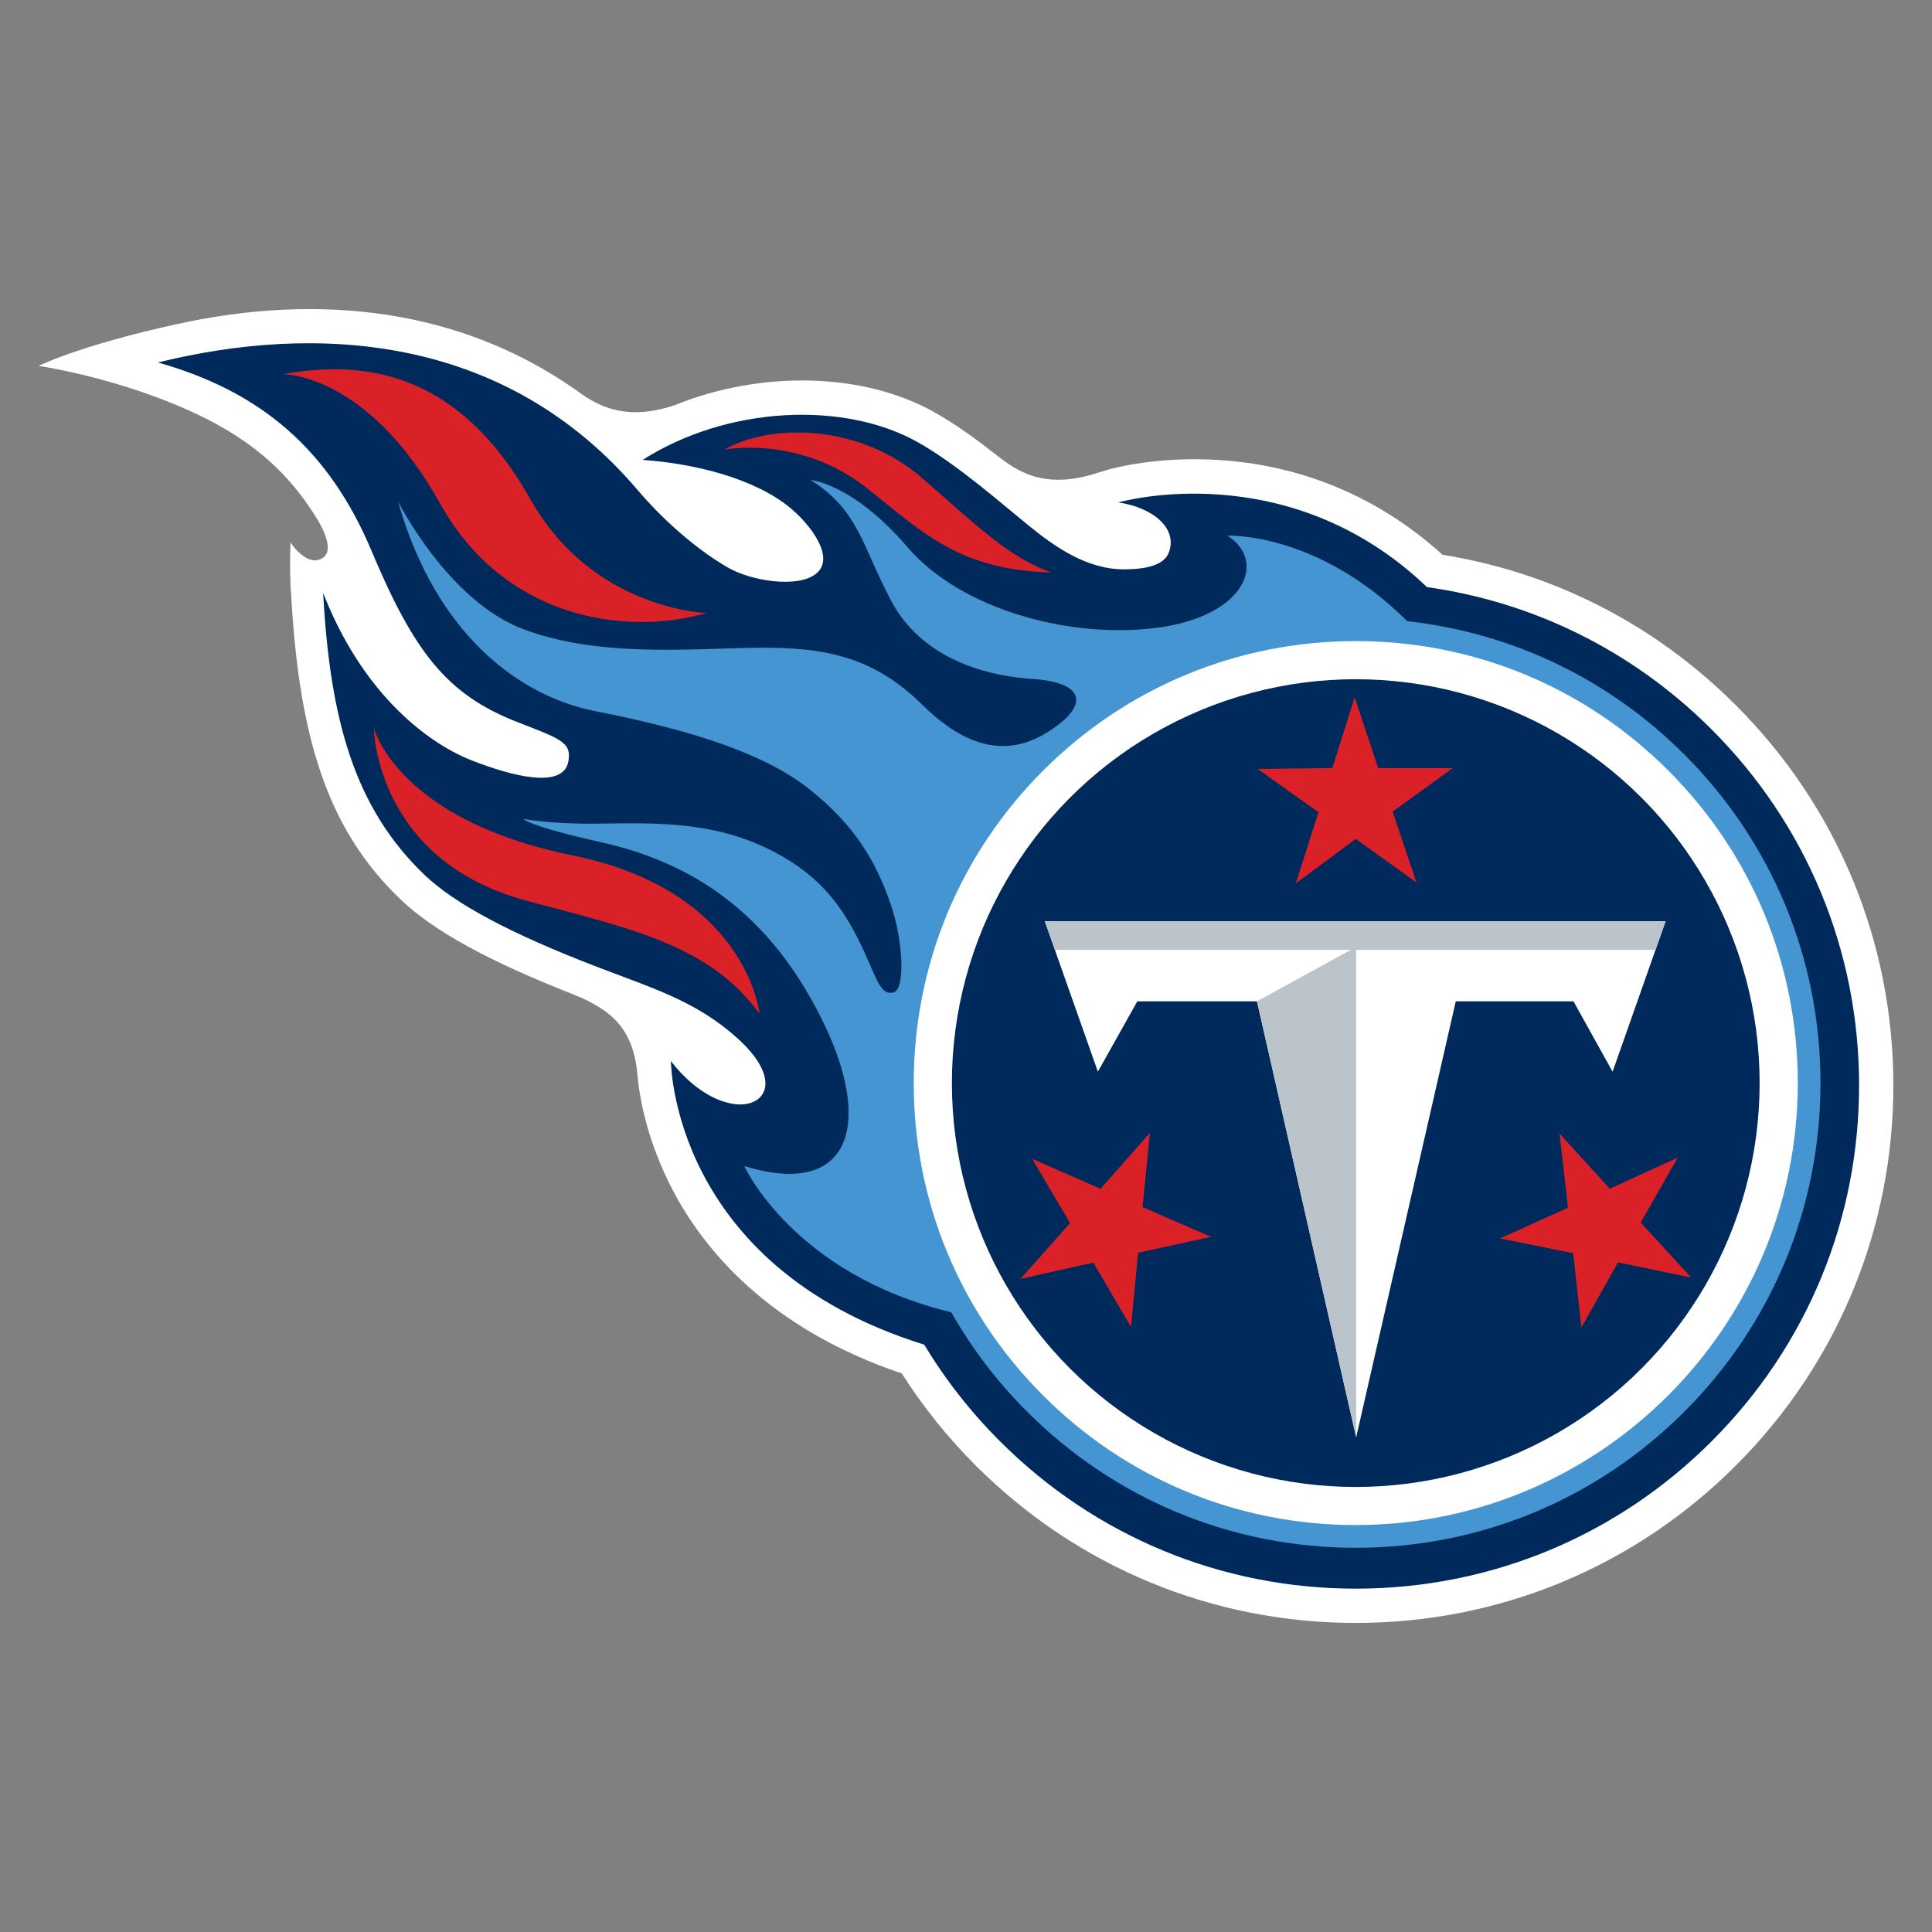
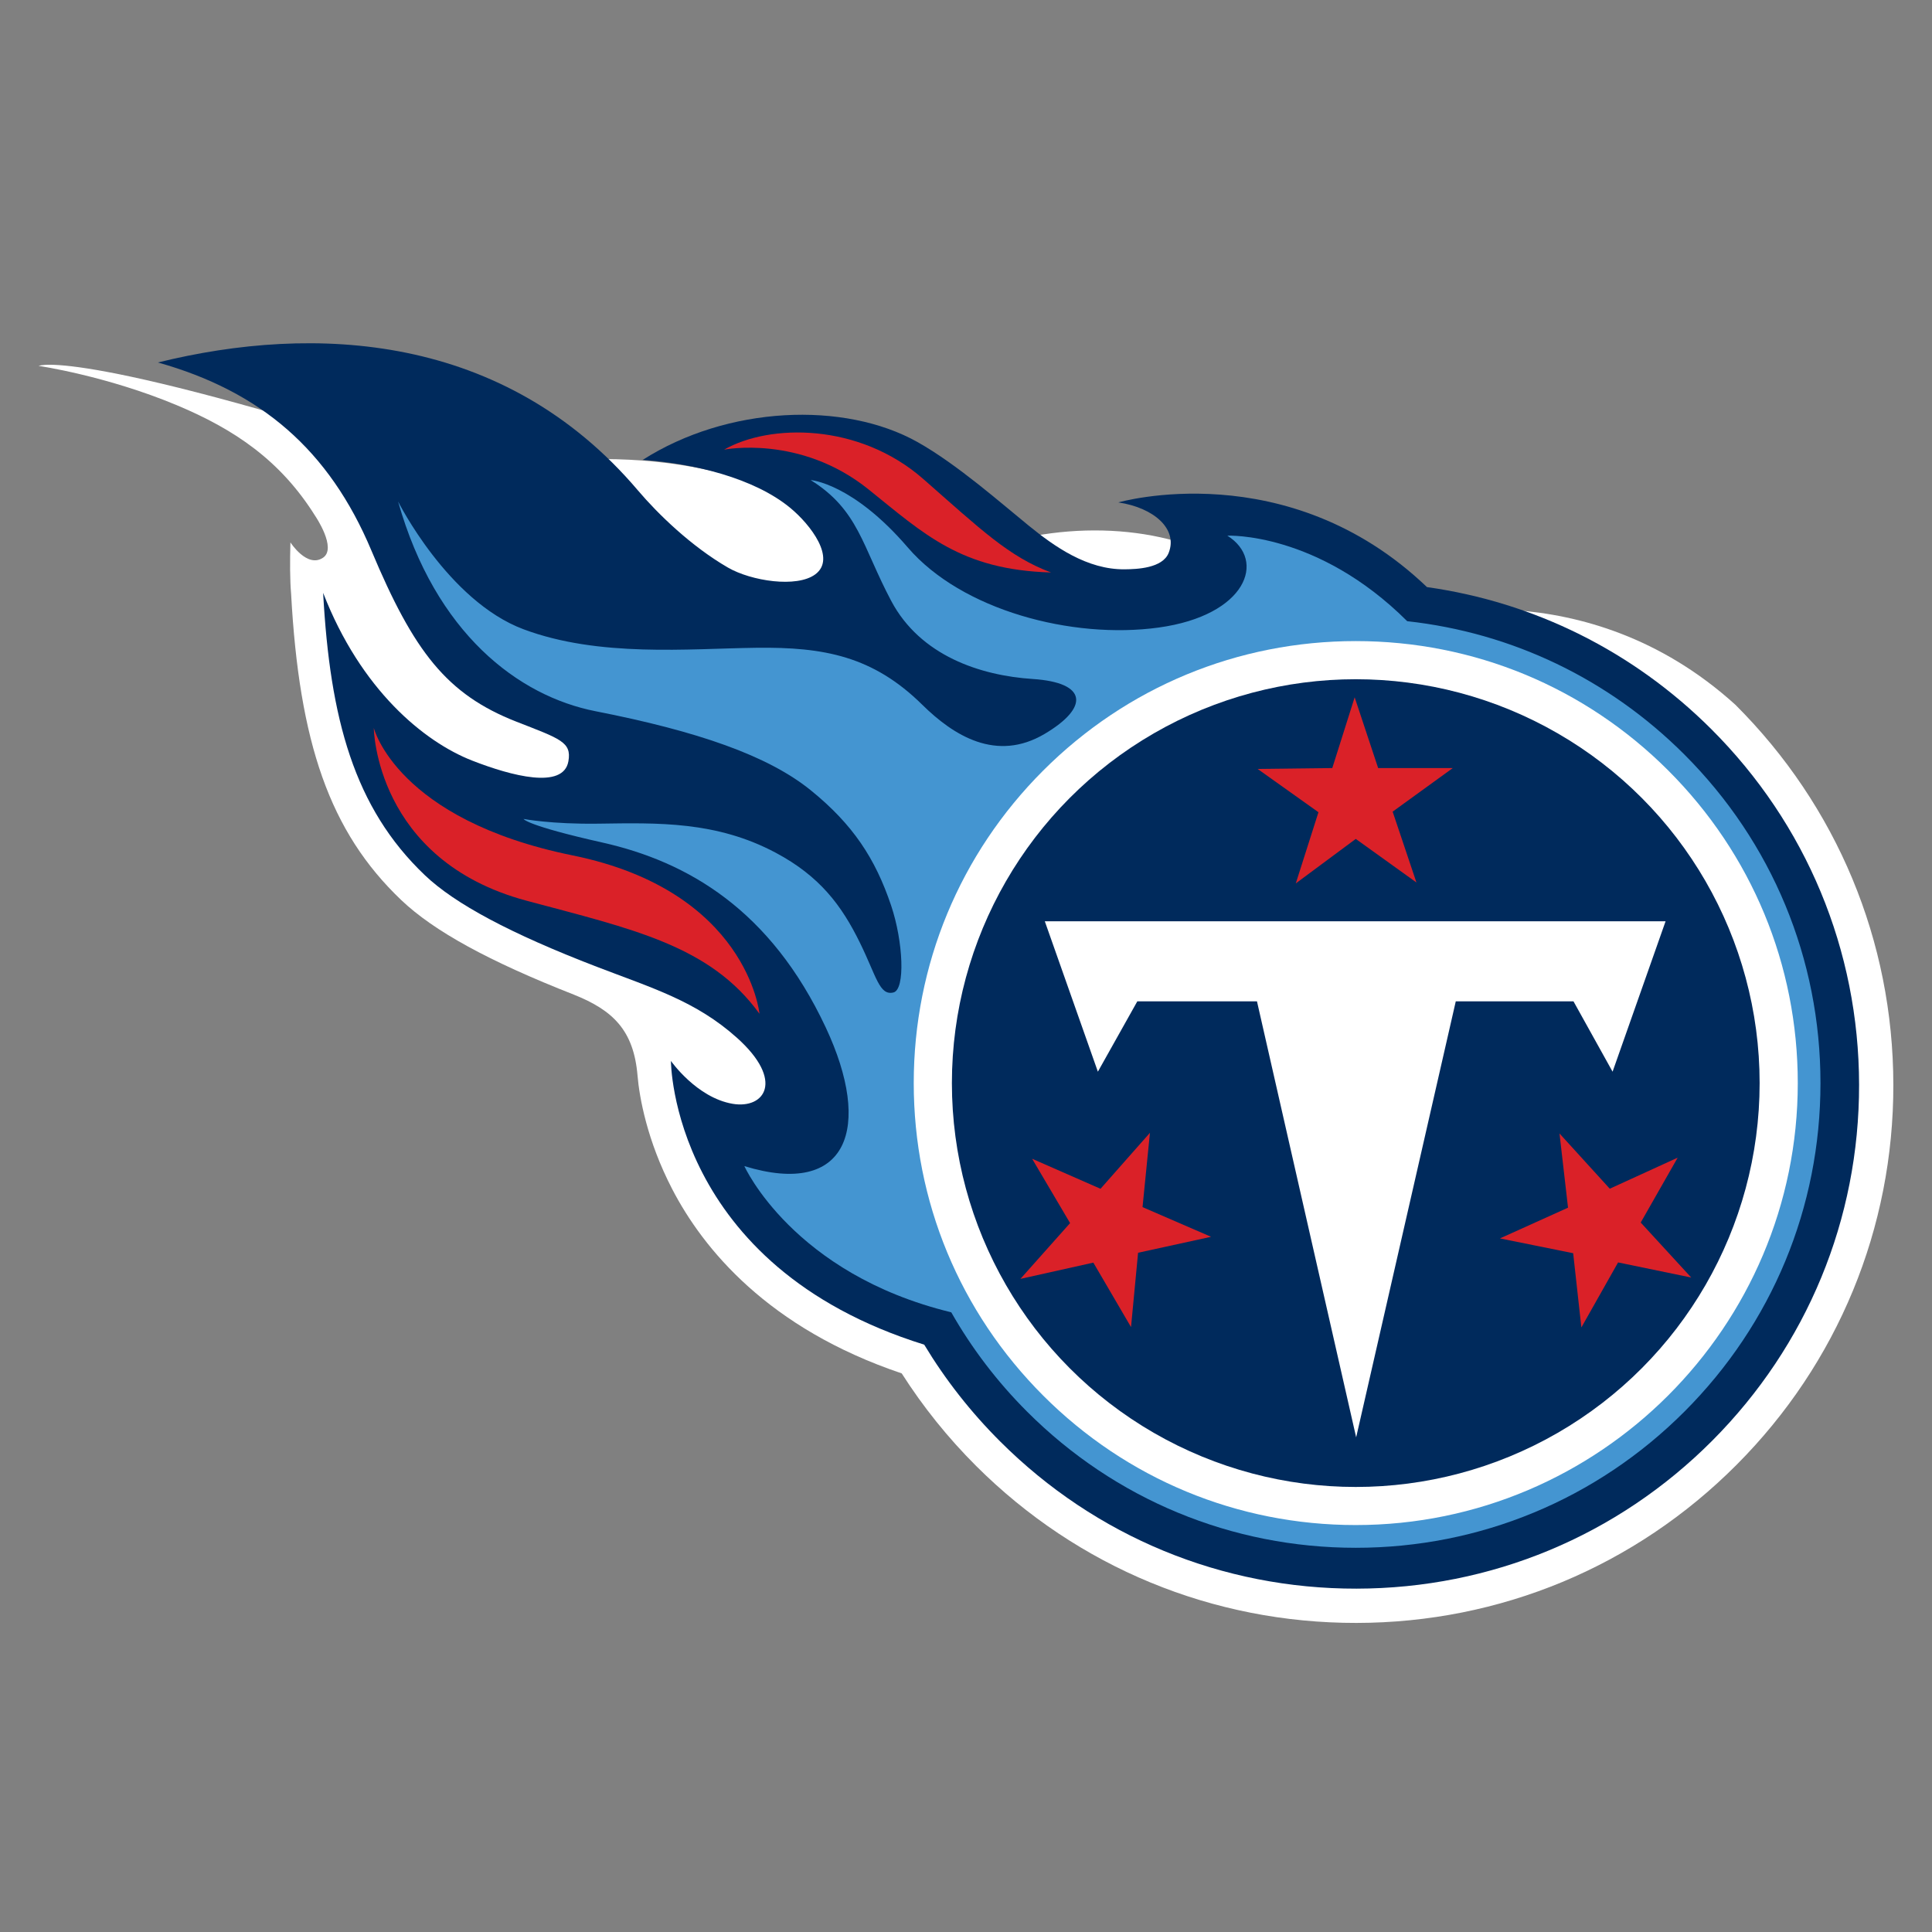
<svg xmlns="http://www.w3.org/2000/svg" version="1.1" id="team_logos" x="0px" y="0px" width="200px" height="200px" viewBox="0 0 200 200" enable-background="new 0 0 200 200" xml:space="preserve">
  <rect x="0" y="0" width="200" height="200" fill="#808080" stroke="none" />
  <g id="titans">
    <g>
-       <path fill="#FFFFFF" d="M65.997,111.344c0.19,2.252,0.989,6.736,3.584,11.742c3.206,6.182,9.919,14.421,23.764,19.087    c2.2,3.451,4.786,6.673,7.713,9.591c10.524,10.495,24.51,16.264,39.373,16.241c14.865-0.021,28.83-5.831,39.326-16.356    c10.495-10.522,16.266-24.508,16.241-39.371c-0.021-14.864-5.829-28.829-16.356-39.325c-8.338-8.316-18.8-13.667-30.312-15.523    c-15.578-14.108-33.771-9.054-34.551-8.827c-0.262,0.074-0.65,0.187-1.139,0.335c-5.596,1.861-8.492-0.273-10.367-1.742    c-2.078-1.63-4.345-3.286-6.533-4.516c-7.433-4.18-17.994-4.329-26.889-0.742c-5.863,1.996-8.815-0.586-10.563-1.793    c-11.607-8.006-25.876-9.919-41.016-6.585C8.079,35.803,4,37.877,4,37.877s6.984,1.012,14.283,4.062    c5.989,2.504,10.751,5.716,14.356,11.484c0,0,2.271,3.334,0.795,4.316c-1.649,1.101-3.37-1.592-3.37-1.592    c-0.054,1.938-0.054,3.868,0.072,5.331c0.839,15.389,3.977,24.633,11.399,31.695c3.378,3.215,9.076,6.34,17.881,9.797    C63.431,104.577,65.604,106.637,65.997,111.344z" />
+       <path fill="#FFFFFF" d="M65.997,111.344c0.19,2.252,0.989,6.736,3.584,11.742c3.206,6.182,9.919,14.421,23.764,19.087    c2.2,3.451,4.786,6.673,7.713,9.591c10.524,10.495,24.51,16.264,39.373,16.241c14.865-0.021,28.83-5.831,39.326-16.356    c10.495-10.522,16.266-24.508,16.241-39.371c-0.021-14.864-5.829-28.829-16.356-39.325c-15.578-14.108-33.771-9.054-34.551-8.827c-0.262,0.074-0.65,0.187-1.139,0.335c-5.596,1.861-8.492-0.273-10.367-1.742    c-2.078-1.63-4.345-3.286-6.533-4.516c-7.433-4.18-17.994-4.329-26.889-0.742c-5.863,1.996-8.815-0.586-10.563-1.793    c-11.607-8.006-25.876-9.919-41.016-6.585C8.079,35.803,4,37.877,4,37.877s6.984,1.012,14.283,4.062    c5.989,2.504,10.751,5.716,14.356,11.484c0,0,2.271,3.334,0.795,4.316c-1.649,1.101-3.37-1.592-3.37-1.592    c-0.054,1.938-0.054,3.868,0.072,5.331c0.839,15.389,3.977,24.633,11.399,31.695c3.378,3.215,9.076,6.34,17.881,9.797    C63.431,104.577,65.604,106.637,65.997,111.344z" />
      <path fill="#002A5C" d="M177.139,75.465c-8.076-8.053-18.324-13.129-29.42-14.689c-14.461-13.837-31.949-8.766-31.949-8.766    c3.705,0.551,6.168,2.761,5.217,5.208c-0.629,1.618-3.319,1.704-4.551,1.717c-3.906,0.042-7.278-2.355-9.972-4.544    c-2.799-2.275-7.371-6.316-11.463-8.618c-7.619-4.284-19.718-3.752-28.475,1.839c5.236,0.355,11.536,1.864,15.294,4.975    c2.097,1.736,4.772,5.232,2.585,6.864c-1.923,1.434-6.648,0.692-9.048-0.696c-3.82-2.211-7.258-5.561-9.32-7.989    c-13.859-16.329-33.494-17.241-49.69-13.242C26.977,40.509,34.07,46.562,38.451,57c4.381,10.438,7.784,14.879,15.004,17.707    c4.52,1.771,5.741,2.097,5.385,4.101c-0.518,2.936-5.871,1.525-9.954-0.068c-4.976-1.943-11.53-7.308-15.435-17.367    c0.71,13.018,3.195,22.248,10.532,29.229c3.115,2.965,8.839,6.033,17.798,9.48c5.722,2.201,10.248,3.532,14.507,7.35    c4.969,4.451,2.852,7.392-0.442,6.834c-3.731-0.631-6.392-4.438-6.392-4.438s0.005,21.21,26.22,29.371    c2.181,3.617,4.821,6.99,7.893,10.051c9.854,9.824,22.943,15.229,36.86,15.207c13.916-0.021,26.99-5.459,36.818-15.312    c9.825-9.855,15.228-22.944,15.206-36.86C192.432,98.367,186.992,85.292,177.139,75.465z" />
      <path fill="#4495D1" d="M174.363,78.104c-7.817-7.818-17.854-12.609-28.688-13.798c-9.32-9.287-18.619-8.854-18.619-8.854    c4.08,2.56,1.976,8.254-7.104,9.511c-8.991,1.241-20.411-1.806-25.973-8.285c-5.733-6.677-10.059-6.982-10.059-6.982    c4.969,3.106,5.325,6.834,8.342,12.516c3.019,5.68,9.231,7.722,14.645,8.077c5.701,0.372,5.839,2.955,1.242,5.679    c-5.015,2.974-9.454,0.163-12.677-3.014c-5.095-5.023-10.167-5.985-17.179-5.896c-7.012,0.088-16.279,1.012-24.102-1.918    C46.368,62.212,41.21,51.916,41.21,51.916c3.869,13.667,12.467,20.147,20.442,21.71c10.542,2.069,17.827,4.577,22.284,8.188    c4.354,3.53,6.67,7.051,8.308,11.911c1.263,3.746,1.488,8.72,0.241,9.016c-1.451,0.349-1.75-1.653-3.464-5.145    c-1.891-3.858-4.148-6.882-8.704-9.313c-6.172-3.291-12.215-3.104-18.374-3.017c-4.881,0.067-7.741-0.49-7.741-0.49    s0.207,0.658,8.156,2.443c8.858,1.989,17.425,6.98,23.128,19.153c4.851,10.353,2.321,17.64-8.43,14.343    c0,0,5.021,11.159,21.418,15.135c2.117,3.719,4.747,7.18,7.855,10.287c9.086,9.084,21.166,14.09,34.017,14.09    c12.85,0,24.932-5.006,34.018-14.09c9.088-9.088,14.091-21.166,14.091-34.016C188.455,99.271,183.452,87.191,174.363,78.104z" />
      <path fill="#FFFFFF" d="M140.348,66.365c12.223,0,23.713,4.759,32.354,13.4c8.644,8.643,13.403,20.134,13.403,32.355    c0,25.229-20.527,45.753-45.758,45.753c-12.222,0-23.713-4.76-32.354-13.4C99.35,135.83,94.59,124.341,94.59,112.12    c0-12.221,4.76-23.713,13.403-32.355C116.637,71.125,128.127,66.365,140.348,66.365z" />
      <g>
        <g>
          <g>
            <g>
              <g>
                <g>
                  <circle fill="#002A5C" cx="140.348" cy="112.122" r="41.808" />
                </g>
              </g>
            </g>
          </g>
        </g>
        <path fill="#FFFFFF" d="M130.122,103.66h-12.388l-4.082,7.281l-5.493-15.568h64.261l-5.486,15.568l-4.047-7.281h-12.186     l-10.312,45.133L130.122,103.66z" />
-         <polygon fill="#BBC4CA" points="172.42,95.373 108.159,95.373 109.201,98.324 139.842,98.324 130.122,103.66 140.389,148.788      140.389,98.324 171.381,98.324    " />
      </g>
      <path fill="#DA2128" d="M108.803,59.263c-9.32-0.268-13.118-3.963-18.905-8.61c-7.084-5.689-14.941-4.104-14.941-4.104    c4.705-2.694,13.959-2.804,20.623,3.039C101.529,54.808,104.453,57.642,108.803,59.263z" />
-       <path fill="#DA2128" d="M29.264,38.738c0,0,8.717-0.212,16.338,13.462c6.406,11.493,18.626,13.795,27.567,11.262    c0,0-11.779-0.307-18.223-11.726C48.362,40.064,39.653,36.817,29.264,38.738z" />
      <g>
        <g>
          <path fill="#DA2128" d="M78.622,104.945c0,0-1.233-12.708-19.345-16.394c-18.232-3.71-20.582-13.198-20.582-13.198      s0.125,13.685,15.812,17.888C65.463,96.18,73.502,97.865,78.622,104.945z" />
        </g>
      </g>
      <g>
        <polygon fill="#DA2128" points="146.629,91.354 144.166,84.022 150.395,79.508 142.665,79.508 140.234,72.183 137.918,79.508      130.188,79.6 136.486,84.082 134.139,91.45 140.348,86.843    " />
        <polygon fill="#DA2128" points="119.042,117.268 113.925,123.062 106.846,119.955 110.775,126.615 105.634,132.389      113.182,130.706 117.083,137.379 117.814,129.684 125.369,128.033 118.275,124.96    " />
        <polygon fill="#DA2128" points="155.275,128.2 162.854,129.732 163.703,137.416 167.504,130.686 175.075,132.25 169.846,126.557      173.674,119.839 166.643,123.055 161.438,117.336 162.322,125.018    " />
      </g>
    </g>
  </g>
</svg>